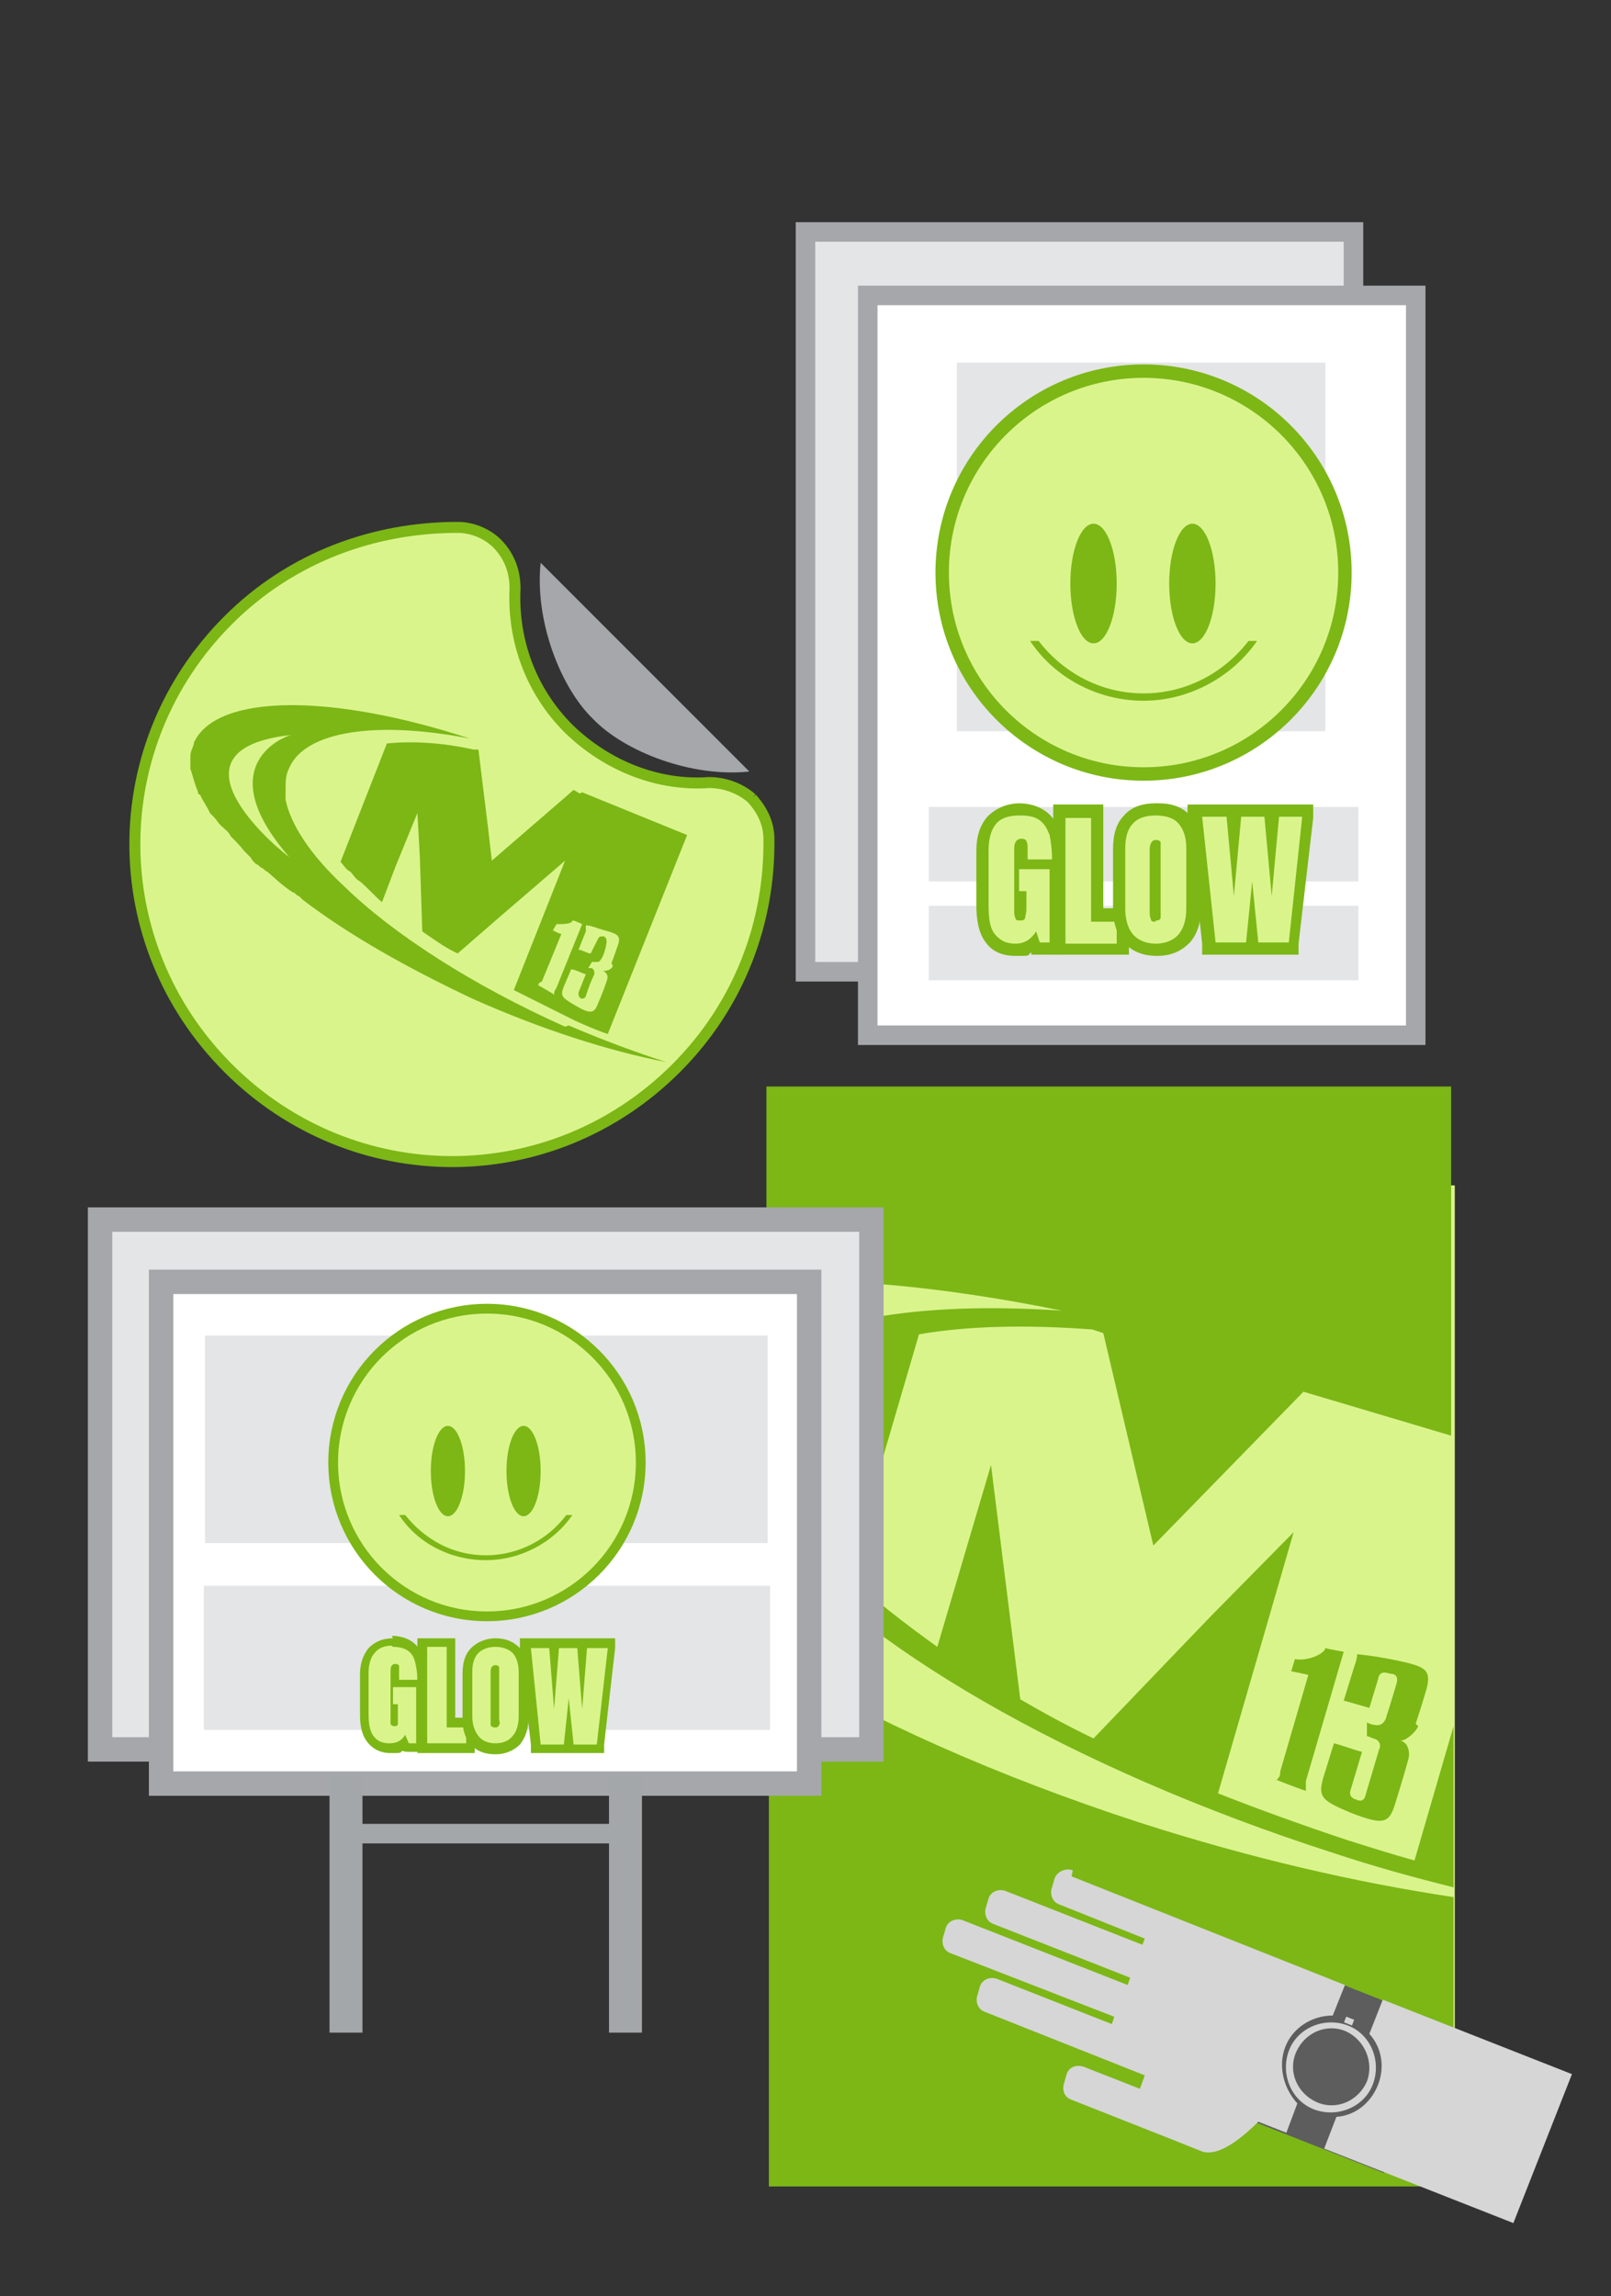
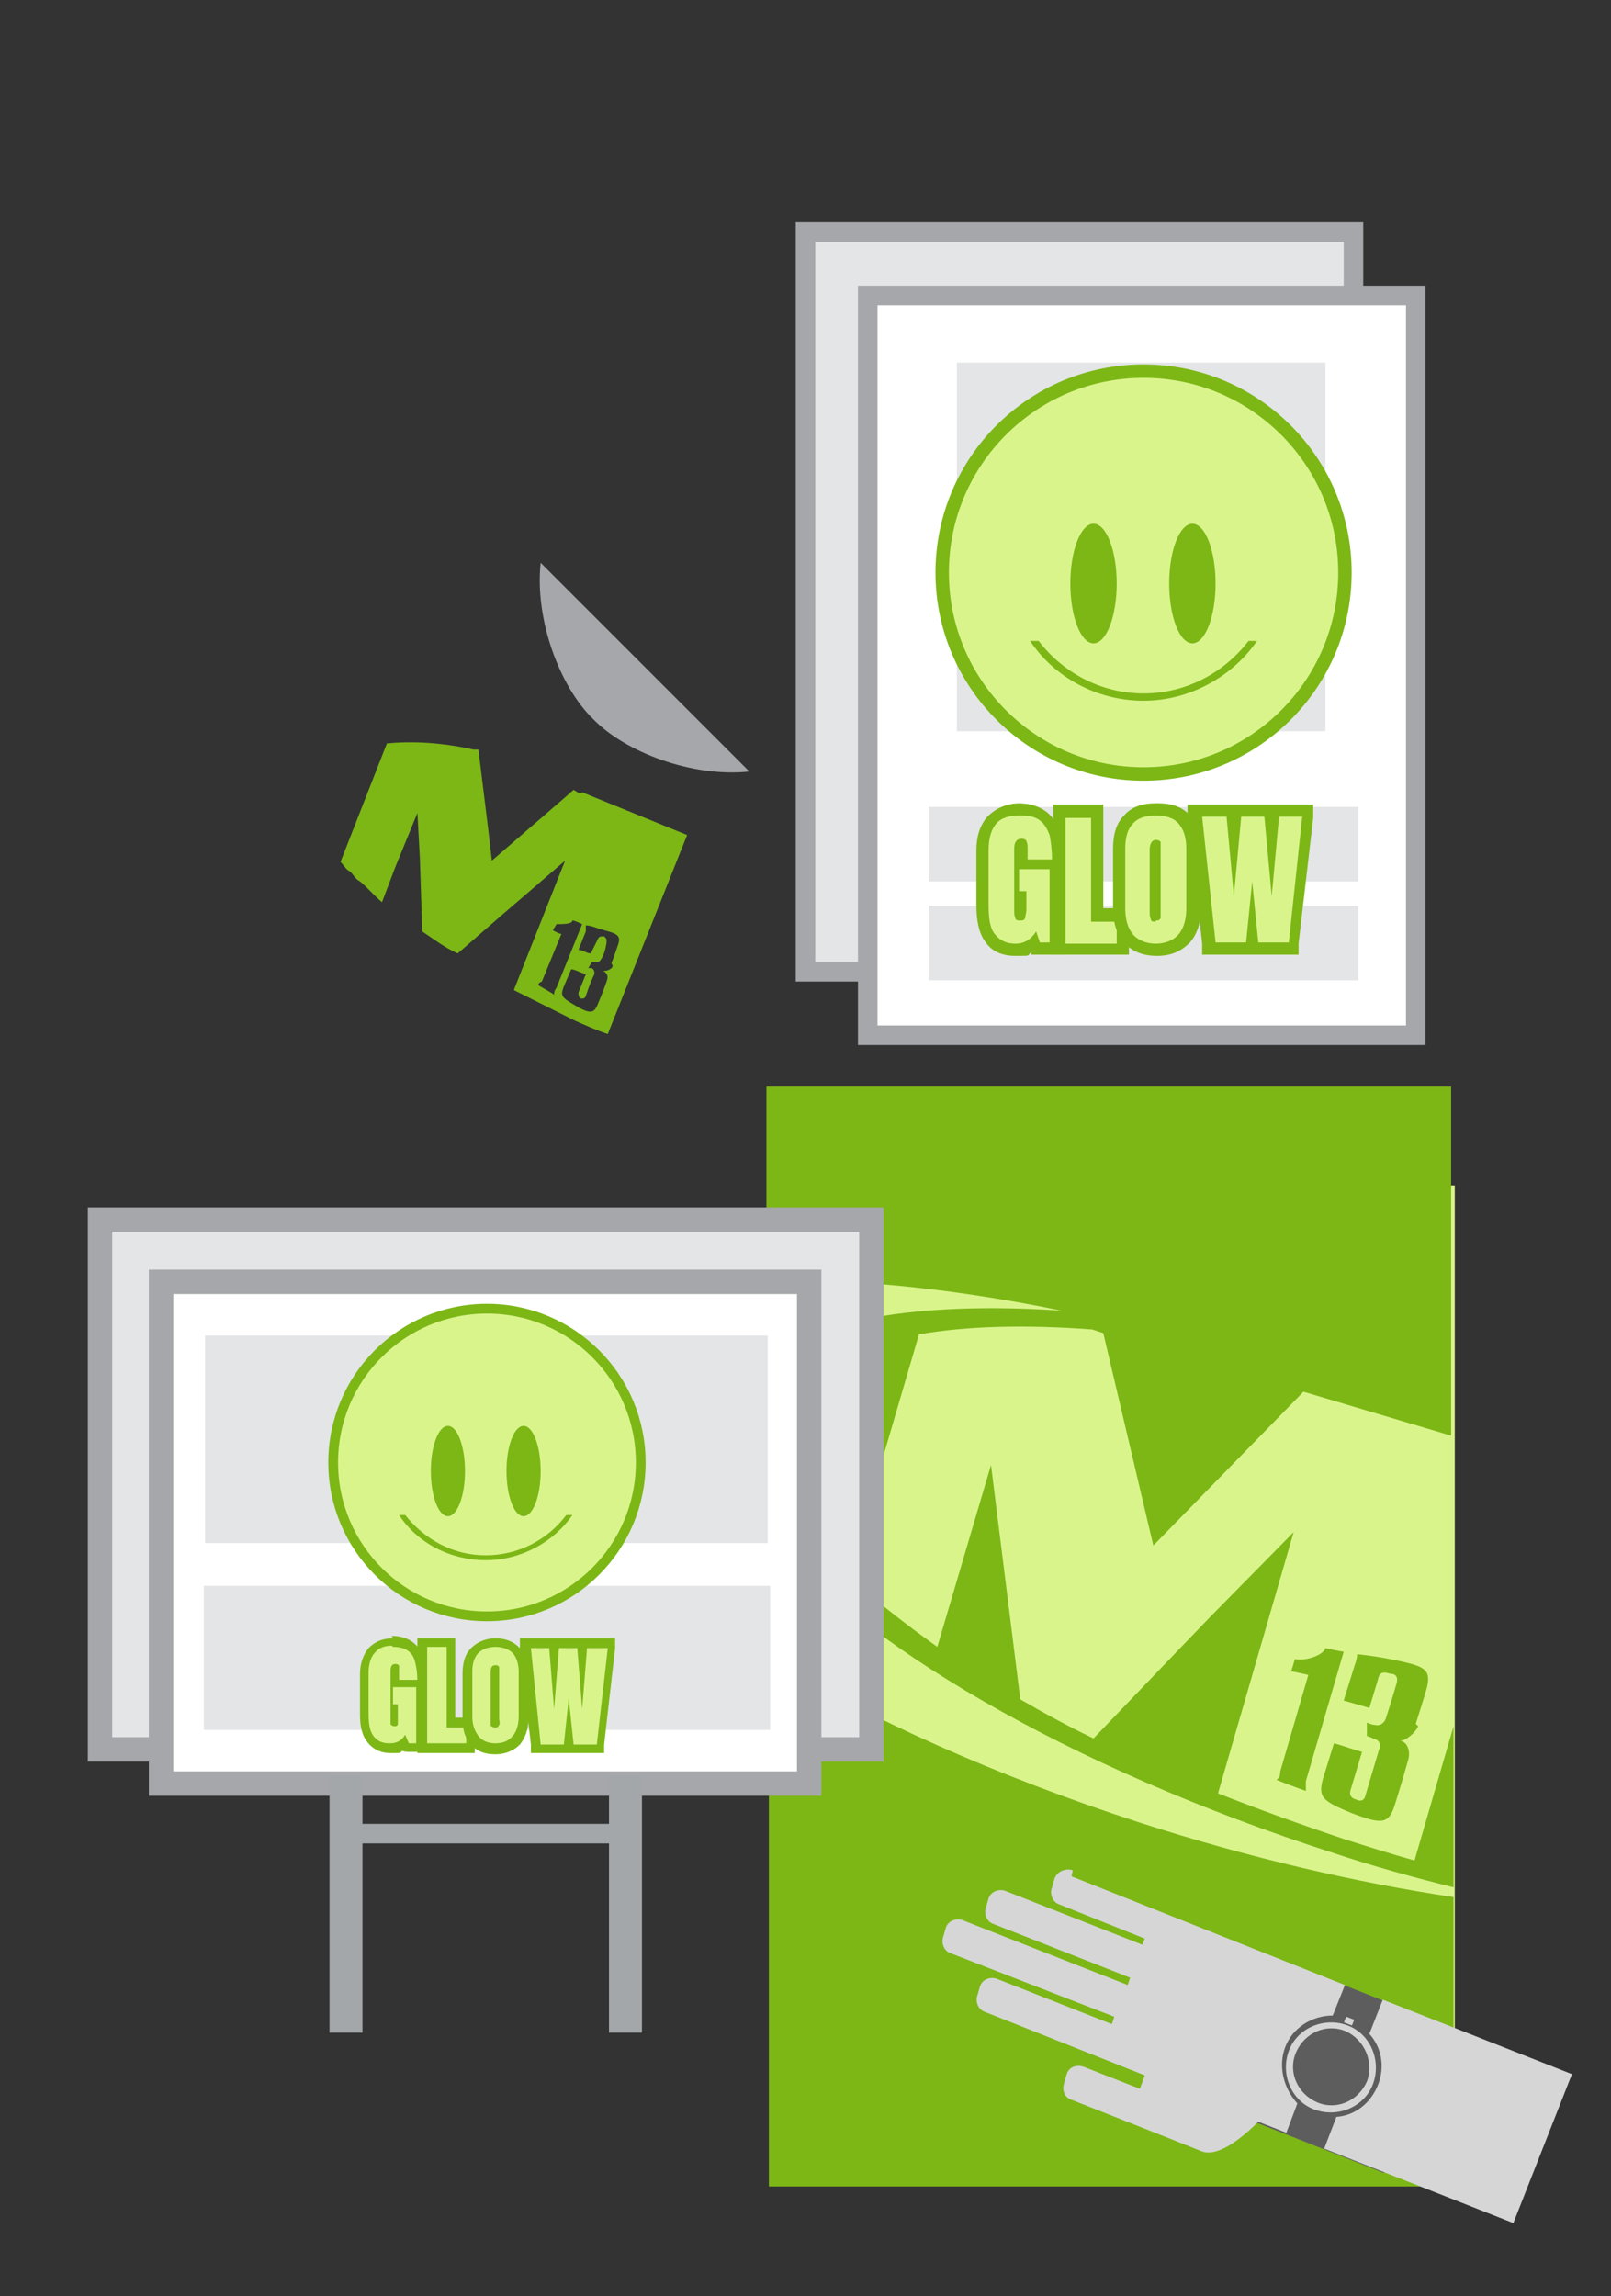
<svg xmlns="http://www.w3.org/2000/svg" id="Layer_1" version="1.1" viewBox="0 0 132 188.1">
  <rect x="0" y="0" width="132" height="188.1" fill="#333333" stroke="none" />
  <defs>
    <style>
      .st0 {
        fill: none;
      }

      .st1 {
        fill: #d6d6d6;
      }

      .st2 {
        display: none;
      }

      .st2, .st3, .st4, .st5 {
        stroke: #7cb716;
        stroke-miterlimit: 10;
      }

      .st2, .st3, .st4, .st5, .st6 {
        fill: #daf48c;
      }

      .st2, .st4 {
        stroke-width: .9px;
      }

      .st7, .st8 {
        stroke-width: 2px;
      }

      .st7, .st8, .st9, .st10 {
        stroke: #a5a7aa;
      }

      .st7, .st9 {
        fill: #fff;
      }

      .st11 {
        fill: #a4a7aa;
      }

      .st3 {
        stroke-width: .8px;
      }

      .st5 {
        stroke-width: 1.1px;
      }

      .st12 {
        fill: #5d5d5d;
      }

      .st13, .st8, .st10 {
        fill: #e4e5e6;
      }

      .st14 {
        fill: #a5a7aa;
      }

      .st9, .st10 {
        stroke-miterlimit: 3.2;
        stroke-width: 1.6px;
      }

      .st15 {
        fill: #7cb716;
      }
    </style>
  </defs>
  <rect class="st0" x="-287.9" y="-68.1" width="194" height="252" />
  <g>
    <rect class="st6" x="63.1" y="97.1" width="56.1" height="72.2" />
    <g>
      <path class="st15" d="M88.8,107.5c-11.7-1-21,.2-25.8,3.6v14.3c7.1,9.1,24.5,19.4,46.3,26.4,3.3,1.1,6.6,2,9.8,2.8v-13.2l-3.2,11c-1.8-.5-3.7-1.1-5.6-1.7-3.6-1.2-7.2-2.5-10.5-3.8l6.2-21.4-6.7,6.8h0l-2.6,2.7h0l-7.1,7.4c-2.1-1-4.1-2.1-6-3.2l-2.4-19.2-4.4,14.9c-2.8-2-5.2-3.9-7.3-5.8l5.8-19.8c4-.7,8.8-.8,14.2-.4l.9.3,4.1,17.4,12.3-12.6,12.1,3.6v-28.6h-56.1v15.9c7.3-.2,16.1.7,25.8,2.8Z" />
      <path class="st15" d="M116,141.2c.4-1.2.9-2.9.9-2.9.4-1.6-.2-1.8-2.5-2.3-1.5-.3-2.3-.4-3.2-.5,0,0,0,.4-.2.9l-.9,2.9c.7.2,1.4.4,2.1.6l.7-2.3c.1-.6.4-.7,1-.5.5,0,.7.3.5.9,0,0-.5,1.7-.8,2.6-.1.5-.5.8-.9.7-.3,0-.7-.2-.7-.2v1.1c0,0,.3.1.5.2.5.1.7.5.5.9-.5,1.7-1.1,3.7-1.1,3.7-.1.5-.4.6-.8.4-.4-.1-.6-.4-.4-.9l.9-3c-.8-.2-1.5-.5-2.3-.7l-.9,2.9c-.4,1.5-.1,1.8,2.3,2.8,2.6,1,3.1.9,3.6-.7,0,0,.6-1.9,1.1-3.7.2-.8-.2-1.5-.7-1.5h0c.5,0,1.3-.7,1.5-1.2Z" />
      <path class="st15" d="M110.1,135.3s-1.2-.2-1.5-.3c-.1.5-1.5,1.1-2.5.9l-.3,1s1,.2,1.4.3l-2.3,7.9c0,.4-.1.5-.3.7,1.5.6,2.4.9,2.4.9,0-.2,0-.4,0-.8l3.1-10.6Z" />
      <path class="st15" d="M93.4,149.3c-11.7-3.8-22.2-8.5-30.4-13.5v43.3h56.1v-23.7c-8-1.2-16.7-3.2-25.7-6.1Z" />
    </g>
    <g>
      <path class="st12" d="M118.2,165.8l-12.4-4.9-4.8,12.2,12.4,4.9,1-2.6c-.7-1-.9-2.6-.3-4.1.6-1.5,1.7-2.5,3.1-2.8l1-2.8Z" />
      <path class="st1" d="M87.8,153.7l22.4,8.9-1,2.5c-1.7,0-3.3,1-3.9,2.6s-.1,3.4,1,4.6l-.9,2.4-2.3-.9c-1.2,1.2-3.3,3-4.7,2.4l-2.5-1h0l-8.1-3.2c-.6-.2-.8-.8-.6-1.4l.2-.7c.2-.6.8-.8,1.4-.6l4.6,1.8.4-1.1-13.1-5.2c-.6-.2-.8-.9-.6-1.4l.2-.7c.2-.6.9-.8,1.4-.6l9.4,3.7.2-.6-13.4-5.2c-.6-.2-.8-.9-.6-1.4l.2-.7c.2-.6.9-.8,1.4-.6l13.5,5.3.2-.6-11.2-4.4c-.6-.2-.8-.9-.6-1.4l.2-.7c.2-.6.9-.8,1.4-.6l11.2,4.4.2-.5-7-2.8c-.6-.2-.8-.9-.6-1.4l.2-.7c.2-.6.9-.9,1.5-.7Z" />
      <path class="st1" d="M113.3,163.8l15.5,6.1-4.8,12.2-15.5-6.1,1-2.6c1.5-.1,2.8-1.1,3.4-2.6.6-1.5.3-3.1-.7-4.2l1.1-2.8Z" />
      <path class="st1" d="M105.6,168c-.7,1.9.2,4.1,2.1,4.8s4.1-.2,4.8-2.1c.7-1.9-.2-4.1-2.1-4.8s-4.1.2-4.8,2.1ZM112,170.5c-.7,1.6-2.5,2.4-4.1,1.7-1.6-.7-2.4-2.5-1.7-4.1.7-1.6,2.5-2.4,4.1-1.7,1.5.7,2.3,2.5,1.7,4.1Z" />
      <rect class="st1" x="110.3" y="165.3" width=".5" height=".7" transform="translate(-84.1 207.7) rotate(-68.5)" />
    </g>
  </g>
  <g>
    <rect class="st10" x="66" y="19" width="44.9" height="60.6" />
    <rect class="st9" x="71.1" y="24.2" width="44.9" height="60.6" />
    <rect class="st13" x="76.1" y="74.2" width="35.2" height="6.1" />
    <rect class="st13" x="76.1" y="66.1" width="35.2" height="6.1" />
    <rect class="st13" x="78.4" y="29.7" width="30.2" height="30.2" />
    <g>
      <g>
        <circle class="st5" cx="93.7" cy="46.9" r="16.5" />
        <path class="st15" d="M102.3,52.5c-2,2.6-5.1,4.3-8.6,4.3s-6.6-1.7-8.6-4.3h-.7c2,3,5.5,4.9,9.3,4.9s7.3-2,9.3-4.9h-.7Z" />
        <g>
          <ellipse class="st15" cx="89.6" cy="47.8" rx="1.9" ry="4.9" />
          <ellipse class="st15" cx="97.7" cy="47.8" rx="1.9" ry="4.9" />
        </g>
      </g>
      <g>
        <g>
          <path class="st6" d="M83.3,77.8c-.9,0-1.6-.3-2.1-1-.4-.6-.6-1.5-.6-2.7v-4.4c0-1.1.3-1.9.8-2.5.5-.6,1.3-.9,2.3-.9s1.4.2,1.9.5c.5.3.8.8,1,1.5.2.6.2,1.3.2,2.1v.5h0v6.8h-1.7l-.2-.4c-.4.3-.9.5-1.5.5ZM83.6,74.4c0,.3,0,.4,0,.5,0,0,0-.2,0-.5v-1h0v1ZM83.7,70.7v-1.2c0-.1,0-.2,0-.2,0,0,0,.1,0,.2v1.2h0Z" />
          <path class="st15" d="M83.6,66.8c.7,0,1.2.1,1.6.4.4.3.6.7.8,1.2.1.5.2,1.2.2,2h-2v-.9c0-.2,0-.4-.1-.6,0-.1-.2-.2-.4-.2-.4,0-.6.3-.6.8v5c0,.3,0,.5.1.7,0,.2.2.2.4.2s.3,0,.4-.2c0-.2.1-.4.1-.7v-1.5h-.6v-1.8h2.5v6h-.8l-.3-.9c-.4.6-.9,1-1.7,1s-1.3-.3-1.7-.8c-.4-.5-.5-1.3-.5-2.4v-4.4c0-1,.2-1.7.6-2.2.4-.5,1.1-.7,1.9-.7M83.6,65.8c-1.1,0-2,.4-2.7,1.1-.6.7-.9,1.6-.9,2.8v4.4c0,1.3.2,2.3.7,3,.4.6,1.1,1.2,2.5,1.2s.9,0,1.3-.3v.2h2.6v-6.8h0v-1c0-.9,0-1.7-.3-2.3-.2-.7-.6-1.3-1.2-1.7-.6-.4-1.3-.6-2.2-.6h0ZM84.1,69.3s0,0,0,0h0Z" />
        </g>
        <g>
          <polygon class="st6" points="86.8 77.7 86.8 66.4 89.9 66.4 89.9 74.9 92 74.9 92 77.7 86.8 77.7" />
          <path class="st15" d="M89.4,66.9v8.6h2.1v1.8h-4.2v-10.3h2.1M90.4,65.9h-4.1v12.3h6.2v-3.8h-2.1v-8.6h0Z" />
        </g>
        <g>
          <path class="st6" d="M94.7,77.8c-1,0-1.7-.3-2.3-.9-.5-.6-.8-1.4-.8-2.5v-4.9c0-1,.3-1.8.8-2.4.5-.6,1.3-.8,2.3-.8s1.7.3,2.3.8c.5.5.8,1.3.8,2.4v4.9c0,1-.3,1.9-.8,2.5-.5.6-1.3.9-2.3.9Z" />
          <path class="st15" d="M94.7,66.8c.8,0,1.5.2,1.9.7.4.5.6,1.1.6,2v4.9c0,.9-.2,1.6-.6,2.1-.4.5-1.1.8-1.9.8s-1.5-.3-1.9-.8c-.4-.5-.6-1.2-.6-2.1v-4.9c0-.9.2-1.6.6-2,.4-.5,1.1-.7,1.9-.7M94.7,75.4c.2,0,.3,0,.4-.2,0-.2,0-.4,0-.7v-5c0-.2,0-.4,0-.5,0-.1-.2-.2-.4-.2-.3,0-.5.3-.5.8v5c0,.3,0,.5.1.7,0,.2.2.2.4.2M94.7,65.8c-1.1,0-2,.3-2.6,1-.6.6-.9,1.5-.9,2.7v4.9c0,1.2.3,2.1.9,2.8.6.7,1.5,1.1,2.7,1.1s2-.4,2.7-1.1c.6-.7.9-1.6.9-2.8v-4.9c0-1.2-.3-2.1-.9-2.7-.6-.7-1.5-1-2.6-1h0ZM95.2,69.3h0,0Z" />
        </g>
        <g>
          <polygon class="st6" points="102.7 77.7 102.6 77.2 102.6 77.7 99.1 77.7 97.9 66.4 101 66.4 101.1 67.7 101.2 66.4 104 66.4 104.1 67.4 104.2 66.4 107.3 66.4 106 77.7 102.7 77.7" />
          <path class="st15" d="M106.7,66.9l-1.1,10.3h-2.5l-.5-5-.5,5h-2.5l-1.1-10.3h2l.6,6.5.6-6.5h1.9l.6,6.5.6-6.5h2M107.8,65.9h-10.5v1.1c.1,0,1.2,10.3,1.2,10.3v.9h7.9v-.9c0,0,1.2-10.3,1.2-10.3v-1.1h.1Z" />
        </g>
      </g>
    </g>
  </g>
  <g>
    <g>
      <path class="st2" d="M62.8,65.7c0-.3-20.1-20.1-21.5-21.3,0,0-1.3-.8-1.3-.8-.3,0-.6,0-.8-.2h0c-.7,6.7,2.6,13.9,6,17.4,3.4,3.4,9.2,5.5,14.8,5.5s1.3,0,2,0h.5c0,0,.3-.6.3-.6ZM45.8,60.2c-3.1-3.1-6.1-9.6-5.8-15.7,3.2,3.2,17.9,17.8,21.1,21-5.6.3-11.7-1.8-15.3-5.3Z" />
-       <path class="st4" d="M61.6,65.4c-.9-.8-2.2-1.3-3.5-1.3-4.1.3-8.3-1.3-11.5-4.4-3.2-3.2-4.6-7.4-4.4-11.5,0-1.3-.4-2.5-1.3-3.5-.8-.9-2.1-1.5-3.4-1.5-6.8,0-13.6,2.4-18.8,7.6-10.2,10.2-10.2,26.5,0,36.7,10.2,10.2,26.5,10.2,36.7,0,5.2-5.2,7.7-12,7.6-18.8,0-1.2-.5-2.3-1.4-3.3Z" />
+       <path class="st4" d="M61.6,65.4Z" />
      <path class="st15" d="M47.5,65l-.5-.3-.8.7-5.9,5.1-.3-2.6-.8-6.5h-.4c-2.7-.6-5.1-.7-7.1-.5l-3.8,9.7c.3.3.4.6.8.8.3.3.4.6.8.8.7.6,1.2,1.2,1.8,1.7l1.1-2.9,1.8-4.4.2,3.6.2,6.1c.9.6,1.8,1.3,2.9,1.8l3.8-3.3h0l1.4-1.2h0l3.6-3.1-4.2,10.6c1.6.8,3.4,1.7,5,2.5.9.4,1.8.8,2.7,1.1l6.5-16.3-8.6-3.5ZM45.3,81.4s-.5-.3-1.2-.7c0,0,0-.2.3-.3l1.6-3.9c-.2,0-.7-.3-.7-.3l.3-.5c.5,0,1.3,0,1.3-.3.2,0,.8.3.8.3l-2.1,5.2c-.2.3-.2.4-.2.6ZM50.2,79.1c0,.3-.6.5-.8.4h0c.3.2.5.4.3.9-.3.9-.7,1.8-.7,1.8-.3.8-.6.9-1.8.2-1.2-.7-1.3-.8-1-1.6l.6-1.4c.3,0,.8.3,1.2.4l-.6,1.5c0,.3,0,.3.2.5.2,0,.3,0,.4-.2,0,0,.3-1,.7-1.8,0-.3,0-.3-.2-.5,0,0-.3,0-.3,0l.3-.5s.3,0,.3,0c.3,0,.3,0,.5-.3.3-.5.4-1.3.4-1.3,0-.3,0-.3-.2-.5-.3,0-.4,0-.5.2l-.6,1.2c-.3,0-.7-.3-1-.3l.6-1.5c0-.3,0-.4,0-.5.4,0,.8.2,1.5.4,1.2.3,1.4.5,1.1,1.3,0,0-.3.9-.5,1.4Z" />
-       <path class="st15" d="M46.3,84.1c-7.6-3.4-14.1-7.6-18.1-11.5-2.8-2.6-4.4-5.1-4.8-7.1,0,0,0-.2,0-.3s0-.3,0-.3v-.3c0-.6,0-1.1.3-1.7,1.3-3,7.1-3.9,14.8-2.4-11.3-3.7-20.7-3.7-22.6.3,0,.3-.3.7-.3,1.1v.3h0v.5h0c0,.2,0,.3,0,.3.2.5.3,1.1.6,1.8,0,0,0,.3.2.3.2.5.6,1,.8,1.5,0,0,.3.3.3.3.3.3.4.6.8.9.3.3.4.3.6.7.3.3.8.8,1.1,1.2l.3.3c.2.2.3.3.4.5l.3.3c.2,0,.3.3.5.3,0,0,.3.3.4.3.7.6,1.3,1.2,2.1,1.7.2,0,.3.3.5.3l.3.3h0c3.8,2.9,8.6,5.6,13.9,8.1,5.6,2.5,11.2,4.3,15.9,5.2-2.5-.8-5.2-1.8-8-3ZM23.9,60.2c-.3,0-6.9,2.3-.2,10-.5-.3-11-8.8.2-10Z" />
    </g>
    <path class="st14" d="M61.3,63.1l-17-17c-.5,4.7,1.6,10.2,4.3,12.8,2.6,2.7,8.1,4.8,12.8,4.3Z" />
  </g>
  <g>
    <rect class="st8" x="8.2" y="99.9" width="63.2" height="43.4" />
    <rect class="st7" x="13.2" y="105" width="53.1" height="41.1" />
    <g>
      <rect class="st13" x="16.7" y="129.9" width="46.4" height="11.8" />
      <rect class="st13" x="16.8" y="109.4" width="46.1" height="17" />
    </g>
    <rect class="st11" x="27" y="145.5" width="2.7" height="21" />
    <rect class="st11" x="28.9" y="149.4" width="21.9" height="1.6" />
    <rect class="st11" x="49.9" y="145.5" width="2.7" height="21" />
    <g>
      <g>
        <circle class="st3" cx="39.9" cy="119.8" r="12.6" />
        <path class="st15" d="M46.4,124.1c-1.5,2-3.9,3.3-6.6,3.3s-5-1.3-6.6-3.3h-.5c1.5,2.3,4.2,3.7,7.1,3.7s5.6-1.5,7.1-3.7h-.5Z" />
        <g>
          <ellipse class="st15" cx="36.7" cy="120.5" rx="1.4" ry="3.7" />
          <ellipse class="st15" cx="42.9" cy="120.5" rx="1.4" ry="3.7" />
        </g>
      </g>
      <g>
        <g>
          <path class="st6" d="M31.9,143.3c-.7,0-1.2-.3-1.6-.8-.3-.5-.5-1.1-.5-2v-3.4c0-.8.2-1.5.6-1.9.4-.5,1-.7,1.7-.7s1.1.1,1.4.4c.4.3.6.6.7,1.1.1.4.2,1,.2,1.6v.4h0v5.2h-1.3v-.3c-.4.3-.8.4-1.3.4ZM32.2,140.7c0,.2,0,.3,0,.3,0,0,0-.1,0-.3v-.7h0v.7ZM32.2,137.9v-.9c0-.1,0-.2,0-.3,0,0,0,.1,0,.2v.9h0Z" />
          <path class="st15" d="M32.2,134.9c.5,0,.9.1,1.2.3.3.2.5.5.6.9.1.4.2.9.2,1.5h-1.5v-.7c0-.2,0-.3,0-.4,0-.1-.1-.2-.3-.2-.3,0-.4.2-.4.6v3.8c0,.2,0,.4,0,.5,0,.1.2.2.3.2s.3,0,.3-.2c0-.1,0-.3,0-.5v-1.1h-.4v-1.4h1.9v4.6h-.6l-.3-.7c-.3.5-.7.7-1.3.7s-1-.2-1.3-.6c-.3-.4-.4-1-.4-1.8v-3.4c0-.7.2-1.3.5-1.6.3-.4.8-.6,1.4-.6M32.2,134.2c-.9,0-1.5.3-2,.8-.4.5-.7,1.2-.7,2.1v3.4c0,1,.2,1.7.6,2.2.3.4.9.9,1.9.9s.7,0,1-.2h0c0,.1.5.1.5.1h1.4v-5.2h0v-.8c0-.7,0-1.3-.2-1.7-.2-.6-.5-1-.9-1.3-.4-.3-1-.5-1.7-.5h0Z" />
        </g>
        <g>
          <polygon class="st6" points="34.6 143.2 34.6 134.6 36.9 134.6 36.9 141.1 38.6 141.1 38.6 143.2 34.6 143.2" />
          <path class="st15" d="M36.6,135v6.5h1.6v1.3h-3.2v-7.9h1.6M37.3,134.2h-3.1v9.4h4.7v-2.9h-1.6v-6.5h0Z" />
        </g>
        <g>
          <path class="st6" d="M40.6,143.3c-.7,0-1.3-.2-1.7-.7-.4-.5-.6-1.1-.6-1.9v-3.7c0-.8.2-1.4.6-1.8.4-.4,1-.6,1.7-.6s1.3.2,1.7.6c.4.4.6,1,.6,1.8v3.7c0,.8-.2,1.4-.6,1.9-.4.5-1,.7-1.7.7Z" />
          <path class="st15" d="M40.6,134.9c.6,0,1.1.2,1.4.5.3.3.5.9.5,1.5v3.7c0,.7-.2,1.3-.5,1.6-.3.4-.8.6-1.4.6s-1.1-.2-1.4-.6c-.3-.4-.5-.9-.5-1.6v-3.7c0-.7.2-1.2.5-1.5.3-.3.8-.5,1.4-.5M40.6,141.5c.1,0,.2,0,.3-.2s0-.3,0-.5v-3.8c0-.2,0-.3,0-.4,0-.1-.1-.2-.3-.2-.3,0-.4.2-.4.6v3.8c0,.2,0,.4,0,.5,0,.1.2.2.3.2M40.6,134.2c-.8,0-1.5.3-2,.8-.5.5-.7,1.2-.7,2.1v3.7c0,.9.2,1.6.7,2.1.5.6,1.2.8,2,.8s1.5-.3,2-.8c.4-.5.7-1.2.7-2.1v-3.7c0-.9-.2-1.6-.7-2.1-.5-.5-1.1-.8-2-.8h0Z" />
        </g>
        <g>
          <polygon class="st6" points="46.7 143.2 46.6 142.8 46.6 143.2 44 143.2 43.1 134.6 45.4 134.6 45.5 135.6 45.5 134.6 47.7 134.6 47.8 135.4 47.9 134.6 50.2 134.6 49.2 143.2 46.7 143.2" />
          <path class="st15" d="M49.8,135l-.9,7.9h-1.9l-.4-3.8-.4,3.8h-1.9l-.8-7.9h1.5l.4,5,.4-5h1.5l.4,5,.4-5h1.6M50.6,134.2h-8v.8c0,0,.9,7.9.9,7.9v.7h6v-.7c0,0,.9-7.9.9-7.9v-.8h0Z" />
        </g>
      </g>
    </g>
  </g>
</svg>